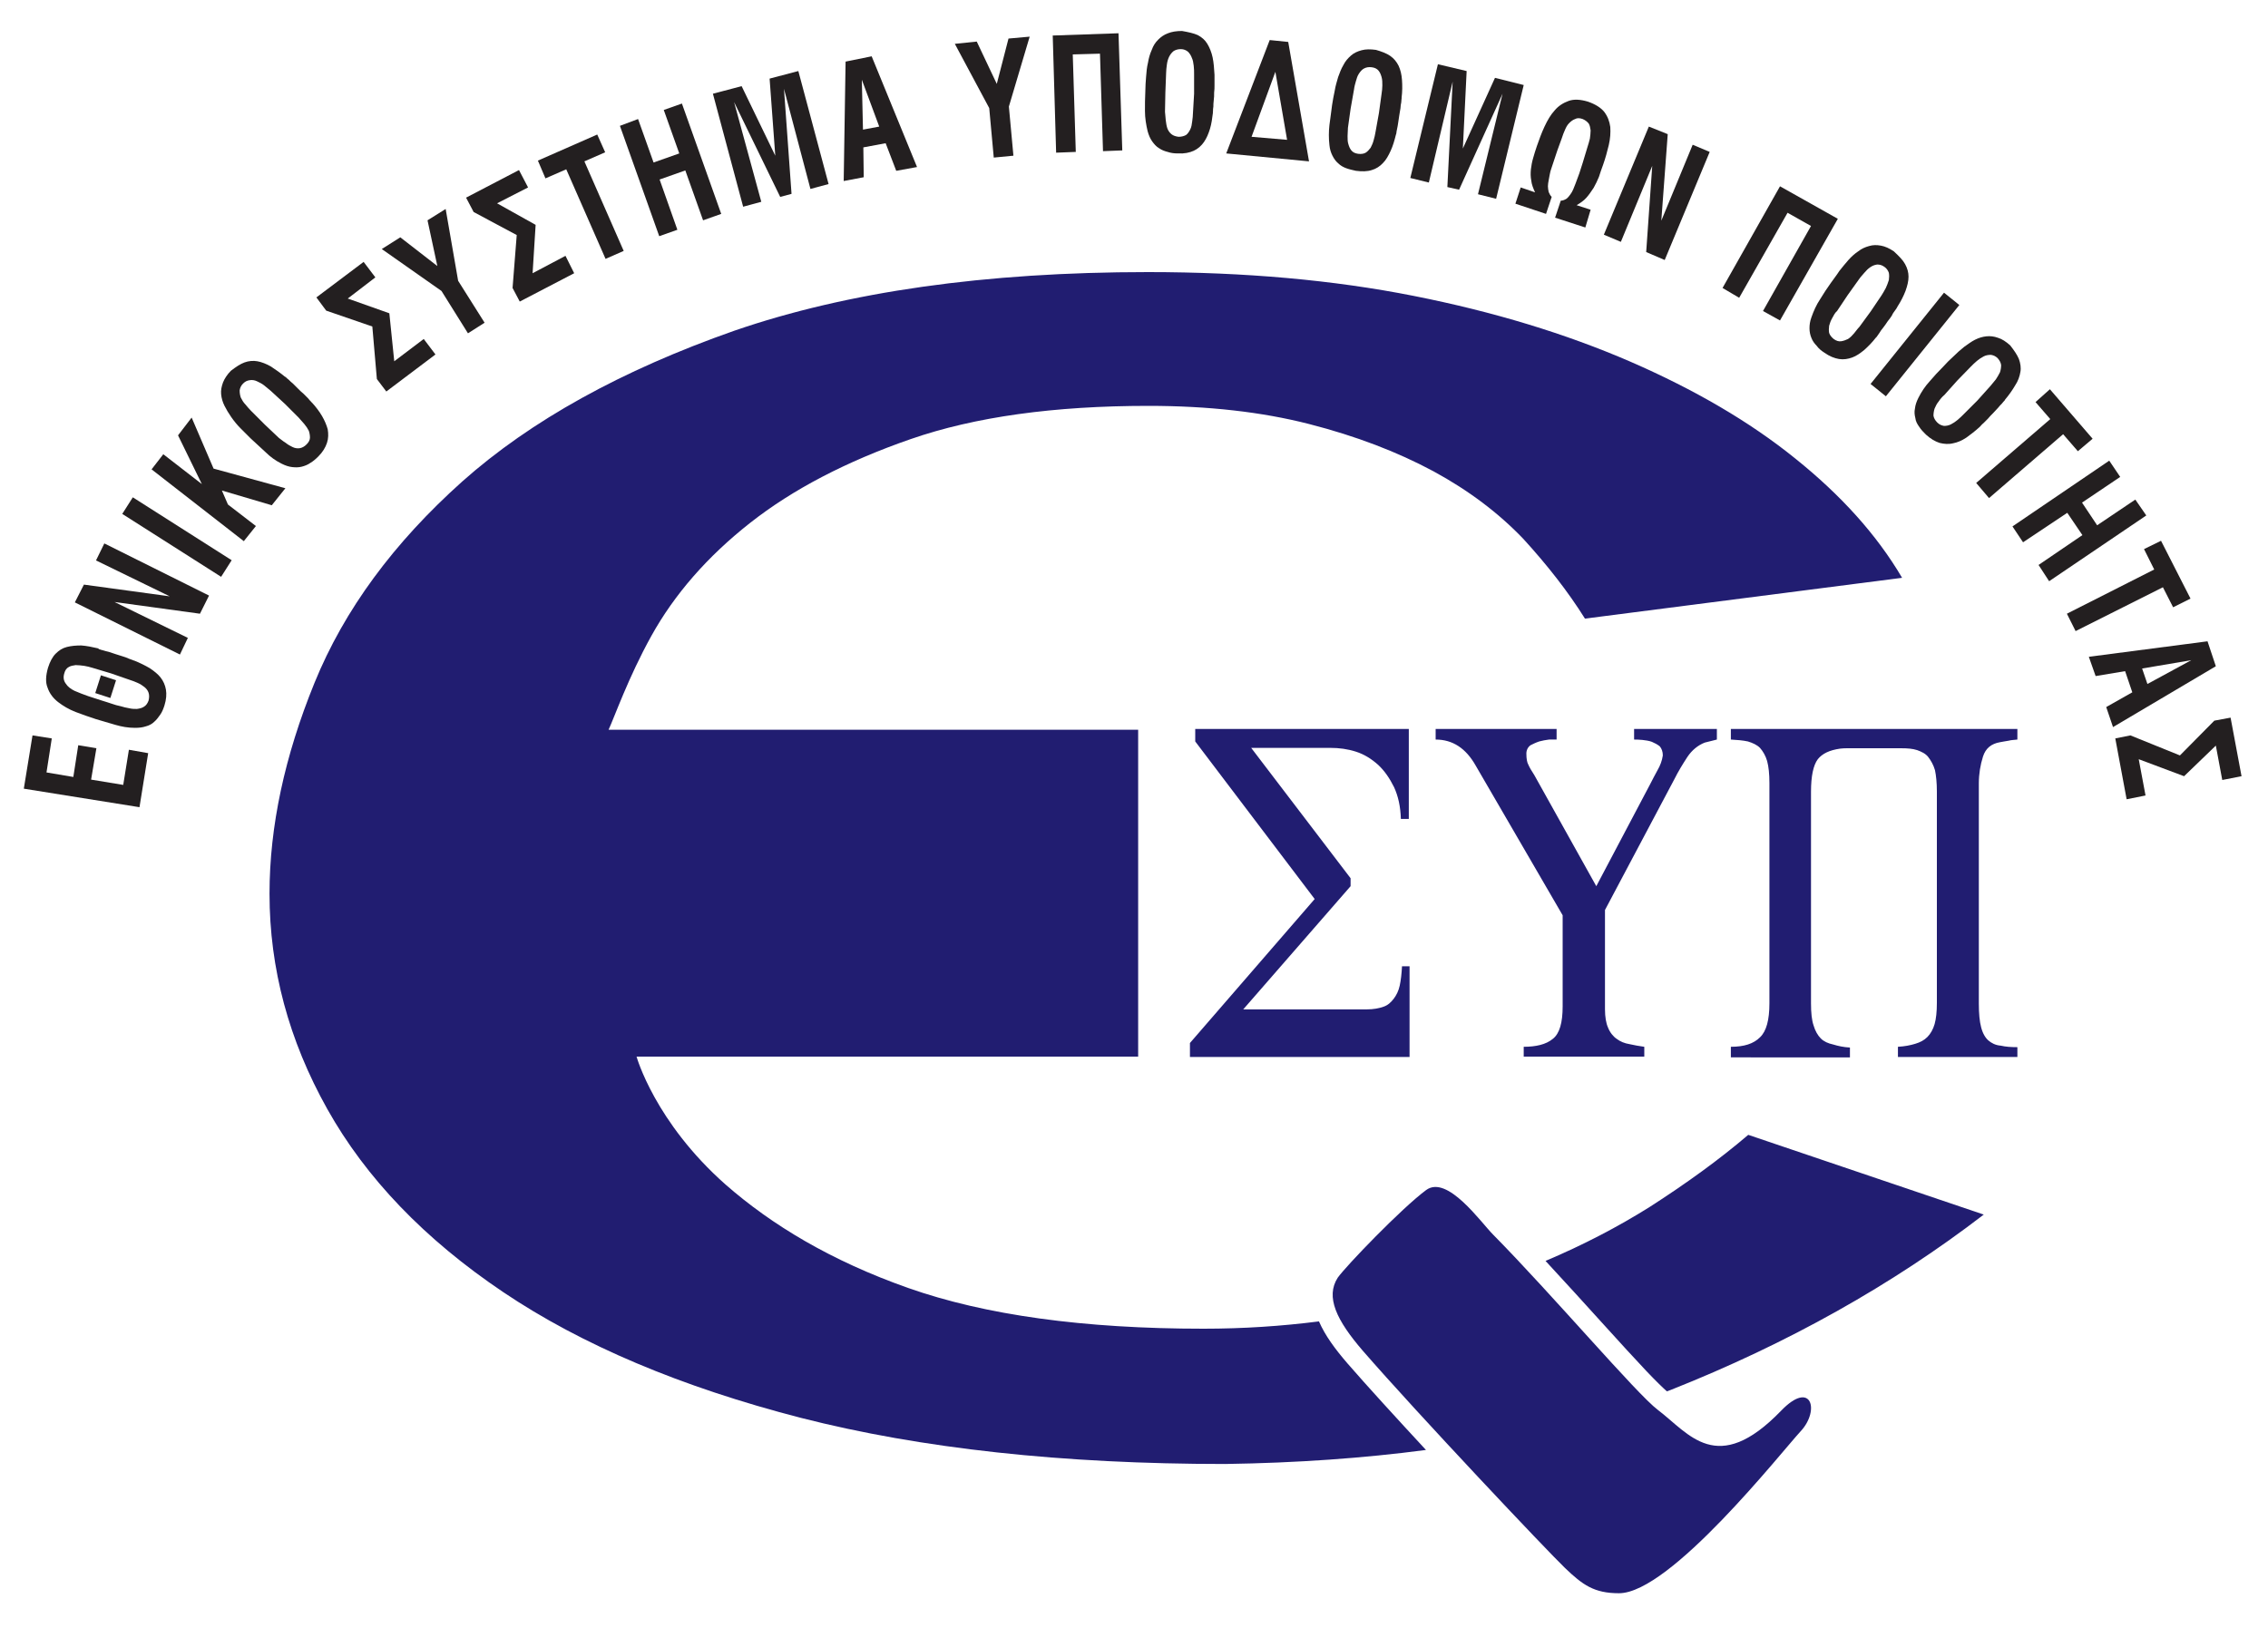
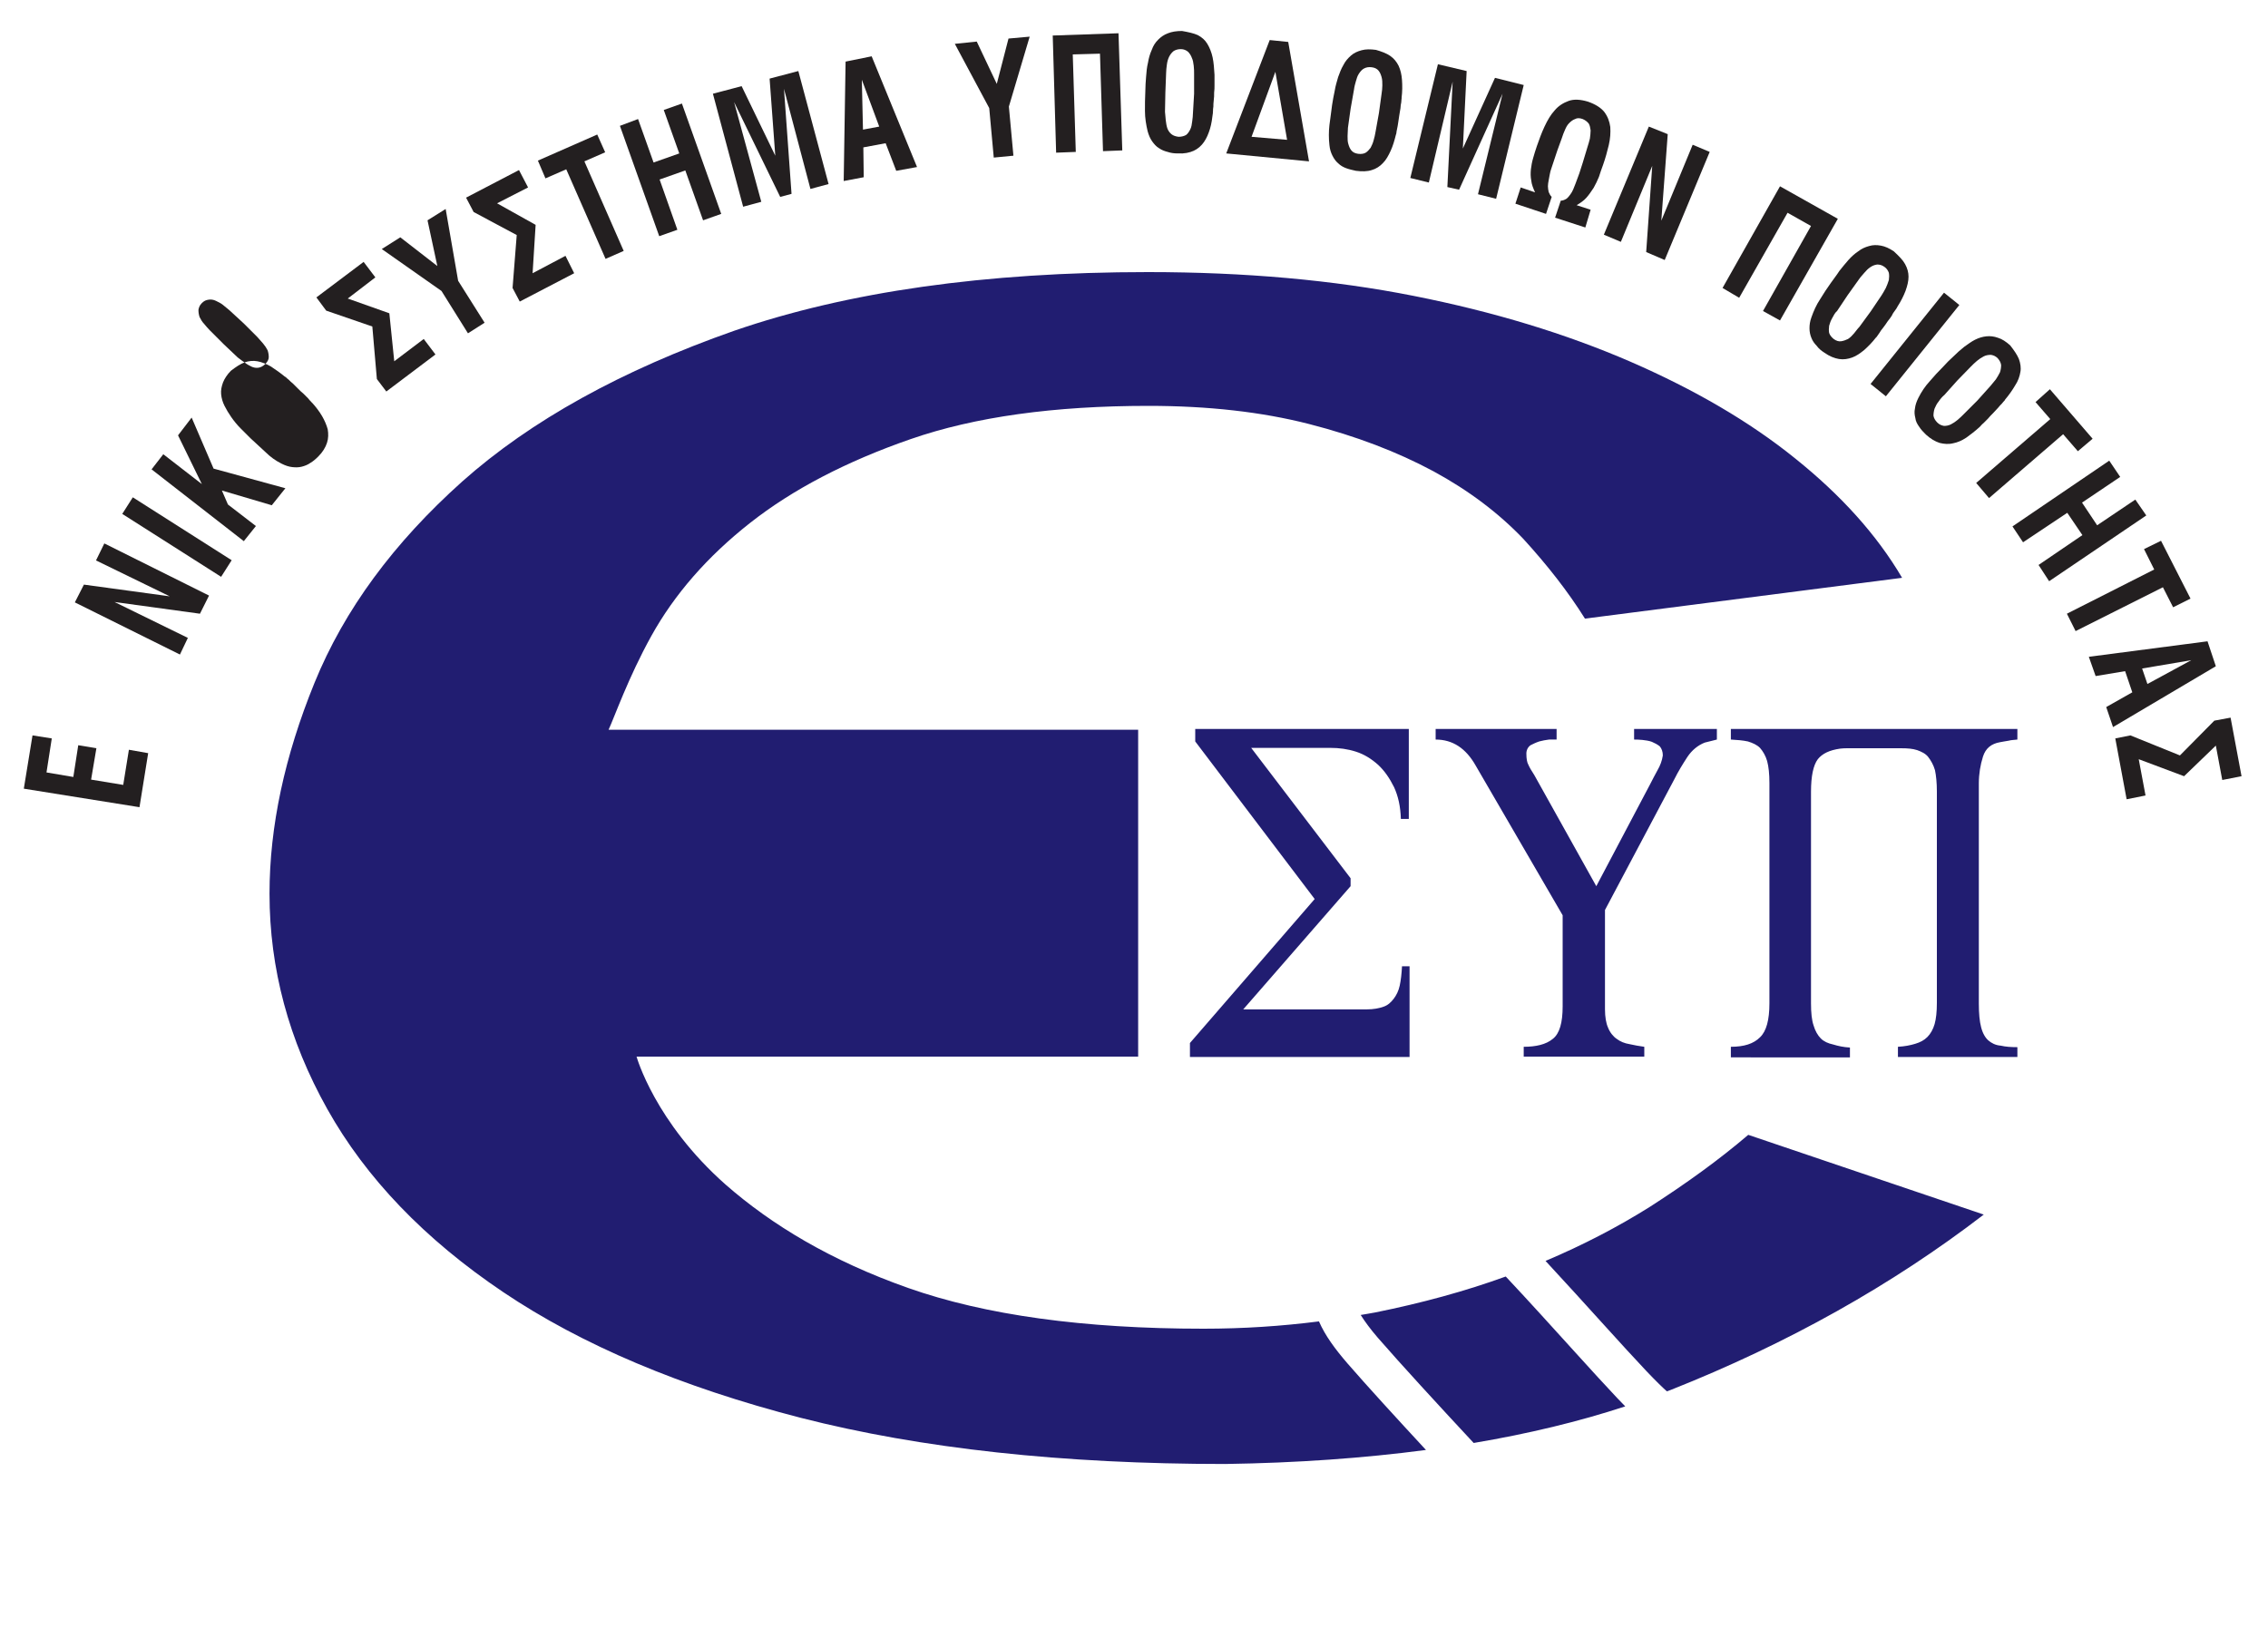
<svg xmlns="http://www.w3.org/2000/svg" xmlns:ns1="http://sodipodi.sourceforge.net/DTD/sodipodi-0.dtd" xmlns:ns2="http://www.inkscape.org/namespaces/inkscape" id="Layer_1" x="0px" y="0px" viewBox="0 0 600 430.7" style="enable-background:new 0 0 600 430.7;" xml:space="preserve" ns1:docname="esyp-logo.svg" ns2:version="1.3.2 (091e20ef0f, 2023-11-25)">
  <defs id="defs22">																																				</defs>
  <style type="text/css" id="style1">	.st0{fill:#3C449A;}	.st1{fill:none;stroke:#FFFFFF;stroke-width:4.764;}	.st2{fill:#231F20;}</style>
  <path id="path1" style="fill:#211d71;fill-opacity:1" class="st0" d="M 303.699 72 C 260.599 72 224.201 77.2 194.301 87.5 C 164.401 98 140.401 111.3 122.301 127.4 C 104.201 143.6 91.099 161.299 83.199 180.699 C 75.299 200.099 71.301 218.7 71.301 236.5 C 71.301 256.3 76.4 275.3 86.6 293.5 C 96.8 311.7 112.3 327.9 133.1 341.9 C 153.9 355.9 180.1 366.999 211.9 375.199 C 243.6 383.299 281 387.4 324.1 387.4 C 343.165 387.12 360.836 385.848 377.238 383.688 C 369.363 375.175 361.706 366.81 356.529 360.848 L 356.523 360.84 L 356.518 360.834 C 353.209 356.998 350.577 353.443 348.932 349.666 C 339.075 350.923 328.929 351.6 318.4 351.6 C 286.7 351.6 260.599 348.001 240.199 340.801 C 219.799 333.601 204.1 324.1 192 313.5 C 173.2 296.9 168.4 279.6 168.4 279.6 L 301.1 279.6 L 301.1 193.1 L 161 193.1 C 162.5 189.9 166.201 179.301 172.301 168.301 C 178.401 157.301 187.1 147.3 198.4 138.4 C 209.7 129.5 223.9 122.099 240.9 116.199 C 257.9 110.299 278.901 107.4 303.801 107.4 C 319.601 107.4 333.801 108.999 346.301 112.199 C 358.801 115.399 369.699 119.599 379.199 124.699 C 388.599 129.799 396.5 135.8 403 142.6 C 409.3 149.5 414.801 156.499 419.301 163.699 L 503.199 152.9 C 496.499 141.5 487 131.001 474.9 121.301 C 462.9 111.601 448.301 103.099 431.301 95.699 C 414.201 88.299 395.2 82.501 374 78.301 C 352.8 74.101 329.399 72 303.699 72 z M 462.5 300.301 C 454.9 306.801 446.2 313.1 436.4 319.4 C 428.002 324.66 418.831 329.449 408.871 333.662 C 414.14 339.34 419.534 345.297 424.482 350.756 C 428.597 355.295 432.388 359.458 435.455 362.703 C 437.986 365.38 439.919 367.237 440.971 368.174 C 441.305 368.043 441.668 367.933 442 367.801 C 473 355.501 500.601 340 524.801 321.4 L 462.5 300.301 z M 398.344 337.789 C 387.659 341.664 376.201 344.803 363.801 347.301 C 362.54 347.555 361.244 347.734 359.973 347.965 C 361.068 349.71 362.546 351.72 364.482 353.965 C 370.561 360.965 380.333 371.6 389.861 381.838 C 404.358 379.395 417.735 376.17 429.963 372.152 C 429.252 371.414 428.626 370.788 427.811 369.926 C 424.631 366.562 420.815 362.367 416.691 357.818 C 410.832 351.355 404.369 344.205 398.344 337.789 z " />
  <path class="st0" d="m 347.8,237.9 -31.6,-41.7 v -3.3 h 56.5 v 23.8 h -2.1 c -0.1,-3.3 -0.7,-6 -1.8,-8.4 -1.2,-2.4 -2.5,-4.3 -4.2,-5.9 -1.8,-1.6 -3.7,-2.8 -5.9,-3.5 -2.2,-0.7 -4.4,-1 -6.8,-1 H 331 l 26.3,34.5 v 2.1 l -28.4,32.6 h 32.7 c 1.8,0 3.3,-0.3 4.4,-0.7 1.2,-0.4 2,-1.2 2.7,-2.1 0.7,-0.9 1.3,-2.1 1.6,-3.5 0.3,-1.4 0.5,-3.1 0.6,-5.1 h 2 v 24 H 314.8 V 276 Z m 63,37 c 1.8,-1.4 2.6,-4.3 2.6,-8.6 v -24.1 l -23,-39.6 c -2.6,-4.6 -6.1,-6.9 -10.6,-6.9 v -2.8 h 32 v 2.8 c -0.4,0 -1.1,0 -2,0 -0.9,0.1 -1.8,0.3 -2.6,0.5 -0.9,0.3 -1.7,0.7 -2.3,1 -0.7,0.5 -1.1,1.3 -1.1,2.2 0,1.4 0.2,2.4 0.5,2.9 0.3,0.7 0.8,1.6 1.6,2.8 l 16.4,29.4 14.2,-26.9 c 0.6,-1.2 1.3,-2.5 2,-3.8 0.7,-1.2 1.2,-2.5 1.4,-3.9 0,-1 -0.3,-1.8 -0.8,-2.4 -0.6,-0.5 -1.4,-0.9 -2.1,-1.2 -0.8,-0.3 -1.7,-0.4 -2.5,-0.5 -0.9,-0.1 -1.7,-0.1 -2.2,-0.1 v -2.8 h 21.9 v 2.8 c -0.5,0.1 -1.1,0.3 -1.6,0.4 -0.5,0.1 -1.1,0.3 -1.6,0.4 -1.8,0.7 -3.4,2 -4.6,3.8 -1.3,2 -2.4,3.8 -3.4,5.8 l -18.4,34.7 v 26.3 c 0,2 0.3,3.7 0.8,4.8 0.5,1.3 1.4,2.4 2.3,3 0.9,0.7 2.1,1.2 3.4,1.4 1.3,0.3 2.5,0.5 3.9,0.7 v 2.6 H 403.1 V 277 c 3.2,0 5.9,-0.6 7.7,-2.1 z m 54.8,-0.4 c 1.7,-1.6 2.5,-4.6 2.5,-9 v -58.3 c 0,-2.4 -0.2,-4.3 -0.6,-5.8 -0.4,-1.4 -1.1,-2.6 -1.9,-3.5 -0.8,-0.8 -1.9,-1.3 -3.2,-1.7 -1.4,-0.3 -2.8,-0.4 -4.5,-0.5 v -2.8 h 75.8 v 2.8 c -0.7,0.1 -1.6,0.1 -2.3,0.3 -0.8,0.1 -1.6,0.3 -2.3,0.4 -2.3,0.4 -3.8,1.6 -4.5,3.8 -0.7,2.2 -1.1,4.6 -1.1,7.1 v 58.3 c 0,2.6 0.2,4.7 0.6,6.2 0.4,1.6 1.1,2.8 1.9,3.5 0.8,0.7 1.9,1.3 3.3,1.4 1.3,0.3 2.7,0.4 4.4,0.4 v 2.6 H 502.1 V 277 c 1.8,-0.1 3.3,-0.4 4.6,-0.8 1.3,-0.4 2.3,-0.9 3.2,-1.8 0.8,-0.8 1.5,-2 1.9,-3.4 0.4,-1.4 0.6,-3.3 0.6,-5.6 v -56 c 0,-2.2 -0.2,-4.2 -0.5,-5.6 -0.4,-1.4 -1.1,-2.6 -1.8,-3.5 -0.7,-0.9 -1.8,-1.4 -2.9,-1.8 -1.2,-0.4 -2.6,-0.5 -4.3,-0.5 h -12 c -0.7,0 -1.5,0 -2.1,0 -0.6,0 -1.3,0 -2,0.1 -2.8,0.4 -4.7,1.3 -5.9,2.8 -1.2,1.6 -1.8,4.5 -1.8,8.6 v 56 c 0,2.5 0.2,4.5 0.7,5.9 0.4,1.4 1.1,2.6 1.9,3.4 0.8,0.8 1.9,1.3 3.3,1.6 1.3,0.4 2.7,0.7 4.4,0.8 v 2.6 H 457.9 V 277 c 3.5,0 6,-0.8 7.7,-2.5 z" id="path2" style="fill:#211d71;fill-opacity:1" />
-   <path class="st0" d="m 377.3,314.9 c 5.6,-4.1 14.5,8.6 17.7,11.8 15.7,15.9 38,42.2 43.6,46.4 8.2,6.2 15.6,17.8 32.6,0.2 8,-8.3 10.3,-0.1 5.2,5.4 -5.1,5.5 -34.5,42.9 -48.1,42.9 -6.6,0 -9.6,-2.2 -14.3,-6.7 -4.6,-4.4 -39,-40.8 -53.5,-57.5 -6.9,-8 -9.9,-14.2 -6.6,-19.3 2.1,-3 16.9,-18.4 23.4,-23.2" id="path3" style="fill:#211d71;fill-opacity:1" />
  <polygon class="st2" points="12.3,204.4 19.4,205.6 20.7,197.2 25.5,198 24.1,206.3 32.6,207.7 34.1,198.4 39.2,199.3 36.9,213.6 6.3,208.7 8.6,194.6 13.7,195.4 " id="polygon4" />
-   <path class="st2" d="m 26.3,171.8 c 0.2,0.1 0.6,0.2 1,0.3 0.4,0.1 0.9,0.3 1.5,0.4 0.6,0.2 1.2,0.4 1.8,0.6 0.7,0.2 1.3,0.4 1.9,0.6 0.6,0.2 1.2,0.4 1.6,0.6 0.5,0.2 0.8,0.3 1.1,0.4 0.3,0.1 0.4,0.2 0.3,0.1 1.5,0.6 2.9,1.3 4.1,2 1.2,0.8 2.2,1.6 2.9,2.5 0.7,0.9 1.2,2 1.4,3.2 0.2,1.2 0.1,2.6 -0.4,4.2 -0.3,0.9 -0.6,1.7 -1.1,2.4 -0.5,0.7 -1,1.4 -1.6,1.9 -0.6,0.6 -1.4,1 -2.2,1.2 -0.9,0.3 -1.8,0.4 -2.9,0.4 -1.8,0 -3.5,-0.3 -5.2,-0.8 -1.7,-0.5 -3.4,-1 -5.1,-1.5 -1.8,-0.6 -3.6,-1.2 -5.4,-1.9 -1.8,-0.7 -3.3,-1.6 -4.6,-2.6 -1.3,-1 -2.3,-2.3 -2.8,-3.8 -0.6,-1.4 -0.5,-3.2 0.1,-5.3 0.5,-1.6 1.2,-2.9 2,-3.7 0.9,-0.9 1.8,-1.5 3,-1.8 1.2,-0.3 2.4,-0.4 3.8,-0.4 1.4,0.1 2.9,0.4 4.6,0.8 -0.1,0.1 0,0.2 0.2,0.2 z m -3,12.4 c 1.2,0.4 2.5,0.8 3.7,1.2 0.9,0.3 1.7,0.5 2.5,0.8 0.8,0.3 1.6,0.5 2.5,0.7 0.7,0.2 1.4,0.4 2.1,0.5 0.8,0.2 1.4,0.2 2.1,0.2 0.7,-0.1 1.3,-0.2 1.9,-0.6 0.5,-0.3 0.9,-0.8 1.2,-1.6 0.2,-0.8 0.2,-1.5 0,-2.1 -0.2,-0.6 -0.6,-1.1 -1.1,-1.5 -0.5,-0.4 -1.1,-0.8 -1.8,-1.1 -0.7,-0.3 -1.4,-0.6 -2.1,-0.8 l -4.9,-1.7 -5,-1.5 c -0.7,-0.2 -1.4,-0.4 -2.1,-0.5 -0.7,-0.1 -1.6,-0.2 -2.3,-0.2 -0.7,0.1 -1.3,0.2 -1.8,0.5 -0.6,0.3 -1,0.9 -1.2,1.7 -0.3,1 -0.2,1.9 0.4,2.7 0.5,0.8 1.3,1.4 2.3,1.9 1.2,0.5 2.4,1 3.6,1.4 z m 5.9,0.5 -4,-1.3 1.5,-4.7 4,1.3 z" id="path5" />
  <polygon class="st2" points="25.4,148.3 27.6,143.8 55.3,157.6 52.9,162.4 30.3,159.3 49.7,168.8 47.6,173.2 19.8,159.4 22.2,154.7 44.9,157.8 " id="polygon5" />
  <rect x="-97.35" y="100.309" transform="rotate(-57.521)" class="st2" width="5.2" height="31" id="rect5" style="stroke-width:1" />
  <polygon class="st2" points="47.1,115.2 50.7,110.5 56.5,124 75.5,129.2 71.9,133.7 58.7,129.8 60.3,133.5 67.7,139.2 64.5,143.2 40.1,124.2 43.2,120.2 53.4,128.1 " id="polygon6" />
-   <path class="st2" d="m 64.7,95.9 c 1.1,-0.4 2.3,-0.5 3.4,-0.3 1.1,0.2 2.4,0.7 3.6,1.4 1.2,0.8 2.5,1.7 3.7,2.7 -0.1,-0.1 0,0 0.2,0.1 0.2,0.2 0.4,0.4 0.8,0.7 0.3,0.3 0.7,0.7 1.1,1 0.4,0.4 0.9,0.9 1.3,1.3 0.5,0.5 1,1 1.5,1.4 0.5,0.5 0.9,0.9 1.2,1.2 0.3,0.4 0.6,0.7 0.8,0.9 0.2,0.2 0.2,0.3 0.2,0.2 1.1,1.2 2,2.4 2.7,3.6 0.7,1.2 1.2,2.4 1.5,3.5 0.2,1.2 0.2,2.4 -0.2,3.6 -0.4,1.2 -1.1,2.4 -2.3,3.6 -0.7,0.7 -1.4,1.3 -2.1,1.7 -0.7,0.5 -1.5,0.8 -2.3,1 -0.8,0.2 -1.6,0.2 -2.5,0.1 -0.9,-0.1 -1.8,-0.4 -2.8,-0.9 -1.6,-0.8 -3,-1.8 -4.3,-3.1 -1.3,-1.2 -2.6,-2.4 -3.9,-3.6 -0.9,-0.9 -1.8,-1.8 -2.7,-2.7 -0.9,-0.9 -1.7,-1.9 -2.4,-2.9 -0.7,-1 -1.3,-2 -1.8,-3 -0.5,-1 -0.8,-2 -0.9,-3.1 -0.1,-1 0.1,-2 0.5,-3.1 0.4,-1 1.1,-2.1 2.1,-3.1 1.3,-1 2.5,-1.8 3.6,-2.2 z m 10.9,21.3 c 0.6,0.5 1.2,0.8 1.8,1.1 0.6,0.3 1.3,0.4 1.9,0.3 0.6,-0.1 1.2,-0.4 1.8,-1 0.6,-0.6 0.9,-1.2 0.9,-1.8 0,-0.6 -0.1,-1.2 -0.3,-1.8 -0.3,-0.6 -0.7,-1.2 -1.2,-1.8 -0.5,-0.6 -1,-1.1 -1.5,-1.7 l -3.6,-3.6 -3.8,-3.5 c -0.5,-0.4 -1.1,-0.9 -1.7,-1.4 -0.6,-0.5 -1.3,-0.8 -1.9,-1.1 -0.6,-0.3 -1.3,-0.4 -1.9,-0.3 -0.7,0.1 -1.2,0.3 -1.8,0.9 -0.6,0.6 -0.8,1.2 -0.9,1.8 0,0.7 0.1,1.3 0.3,1.9 0.3,0.6 0.7,1.3 1.2,1.8 0.5,0.6 1,1.2 1.5,1.7 l 3.7,3.7 3.7,3.5 c 0.6,0.4 1.1,0.9 1.8,1.3 z" id="path6" />
+   <path class="st2" d="m 64.7,95.9 c 1.1,-0.4 2.3,-0.5 3.4,-0.3 1.1,0.2 2.4,0.7 3.6,1.4 1.2,0.8 2.5,1.7 3.7,2.7 -0.1,-0.1 0,0 0.2,0.1 0.2,0.2 0.4,0.4 0.8,0.7 0.3,0.3 0.7,0.7 1.1,1 0.4,0.4 0.9,0.9 1.3,1.3 0.5,0.5 1,1 1.5,1.4 0.5,0.5 0.9,0.9 1.2,1.2 0.3,0.4 0.6,0.7 0.8,0.9 0.2,0.2 0.2,0.3 0.2,0.2 1.1,1.2 2,2.4 2.7,3.6 0.7,1.2 1.2,2.4 1.5,3.5 0.2,1.2 0.2,2.4 -0.2,3.6 -0.4,1.2 -1.1,2.4 -2.3,3.6 -0.7,0.7 -1.4,1.3 -2.1,1.7 -0.7,0.5 -1.5,0.8 -2.3,1 -0.8,0.2 -1.6,0.2 -2.5,0.1 -0.9,-0.1 -1.8,-0.4 -2.8,-0.9 -1.6,-0.8 -3,-1.8 -4.3,-3.1 -1.3,-1.2 -2.6,-2.4 -3.9,-3.6 -0.9,-0.9 -1.8,-1.8 -2.7,-2.7 -0.9,-0.9 -1.7,-1.9 -2.4,-2.9 -0.7,-1 -1.3,-2 -1.8,-3 -0.5,-1 -0.8,-2 -0.9,-3.1 -0.1,-1 0.1,-2 0.5,-3.1 0.4,-1 1.1,-2.1 2.1,-3.1 1.3,-1 2.5,-1.8 3.6,-2.2 z c 0.6,0.5 1.2,0.8 1.8,1.1 0.6,0.3 1.3,0.4 1.9,0.3 0.6,-0.1 1.2,-0.4 1.8,-1 0.6,-0.6 0.9,-1.2 0.9,-1.8 0,-0.6 -0.1,-1.2 -0.3,-1.8 -0.3,-0.6 -0.7,-1.2 -1.2,-1.8 -0.5,-0.6 -1,-1.1 -1.5,-1.7 l -3.6,-3.6 -3.8,-3.5 c -0.5,-0.4 -1.1,-0.9 -1.7,-1.4 -0.6,-0.5 -1.3,-0.8 -1.9,-1.1 -0.6,-0.3 -1.3,-0.4 -1.9,-0.3 -0.7,0.1 -1.2,0.3 -1.8,0.9 -0.6,0.6 -0.8,1.2 -0.9,1.8 0,0.7 0.1,1.3 0.3,1.9 0.3,0.6 0.7,1.3 1.2,1.8 0.5,0.6 1,1.2 1.5,1.7 l 3.7,3.7 3.7,3.5 c 0.6,0.4 1.1,0.9 1.8,1.3 z" id="path6" />
  <polygon class="st2" points="104.3,95.6 112.1,89.7 115.2,93.8 102.2,103.6 99.7,100.3 98.5,86.4 86.3,82.2 83.7,78.7 96.2,69.3 99.3,73.4 92,79 103,82.9 " id="polygon7" />
  <polygon class="st2" points="115.7,70.4 113.1,58.3 117.9,55.3 121.2,74.3 128.2,85.4 123.8,88.2 116.8,77 101,65.9 105.9,62.8 " id="polygon8" />
  <polygon class="st2" points="140.9,72.3 149.6,67.7 151.9,72.3 137.5,79.8 135.6,76.2 136.7,62.2 125.3,56.1 123.3,52.3 137.3,45 139.7,49.6 131.5,53.8 141.7,59.5 " id="polygon9" />
  <polygon class="st2" points="158,35.6 160.1,40.3 154.6,42.7 165,66.4 160.2,68.5 149.8,44.8 144.3,47.2 142.3,42.5 " id="polygon10" />
  <polygon class="st2" points="175.6,29.1 180.4,27.4 190.8,56.6 186,58.3 181.3,45.1 174.5,47.5 179.2,60.8 174.4,62.5 164,33.3 168.8,31.5 172.9,43 179.7,40.6 " id="polygon11" />
  <polygon class="st2" points="203.6,20.8 211.2,18.8 219.2,48.7 214.4,50 207.4,23.5 209.4,51.3 206.4,52.1 194.2,27 201.4,53.4 196.6,54.7 188.6,24.8 196.2,22.8 205.1,41.2 " id="polygon12" />
  <path class="st2" d="m 230.6,14.9 12,29.3 -5.5,1 -2.8,-7.3 -5.9,1.1 0.1,7.9 -5.3,1 0.5,-31.6 z m -2.6,6.2 0.3,13.2 4.3,-0.8 z" id="path12" />
  <polygon class="st2" points="263.7,22.2 266.8,10.2 272.4,9.7 266.9,28.2 268.1,41.2 262.9,41.7 261.7,28.6 252.6,11.6 258.4,11 " id="polygon13" />
  <polygon class="st2" points="291,14.2 283.8,14.4 284.6,40.2 279.4,40.4 278.5,9.4 295.9,8.8 296.9,39.8 291.8,40 " id="polygon14" />
  <path class="st2" d="m 316.9,9.3 c 1.1,0.6 1.9,1.3 2.5,2.3 0.6,1 1.1,2.2 1.4,3.6 0.3,1.4 0.4,3 0.5,4.6 0,-0.1 0,0 0,0.2 0,0.3 0,0.6 0,1.1 0,0.5 0,1 0,1.5 0,0.6 0,1.2 -0.1,1.9 0,0.7 0,1.4 -0.1,2 -0.1,0.7 -0.1,1.3 -0.1,1.7 -0.1,0.5 -0.1,0.9 -0.1,1.2 0,0.3 -0.1,0.4 0,0.3 -0.2,1.6 -0.4,3.1 -0.8,4.4 -0.4,1.3 -0.9,2.5 -1.6,3.5 -0.7,1 -1.6,1.8 -2.7,2.3 -1.1,0.5 -2.5,0.8 -4.2,0.7 -1,0 -1.8,-0.1 -2.7,-0.4 -0.8,-0.2 -1.6,-0.5 -2.3,-1 -0.7,-0.4 -1.3,-1.1 -1.8,-1.8 -0.5,-0.7 -0.9,-1.6 -1.2,-2.7 -0.4,-1.7 -0.7,-3.5 -0.7,-5.3 0,-1.7 0,-3.5 0.1,-5.3 0,-1.2 0.1,-2.5 0.2,-3.8 0.1,-1.3 0.2,-2.5 0.5,-3.7 0.2,-1.2 0.5,-2.3 1,-3.4 0.4,-1.1 0.9,-1.9 1.7,-2.7 0.7,-0.7 1.5,-1.3 2.6,-1.7 1,-0.4 2.2,-0.6 3.7,-0.6 1.7,0.3 3.1,0.6 4.2,1.1 z m -8.5,22.5 c 0.1,0.8 0.2,1.5 0.4,2.1 0.2,0.6 0.6,1.2 1.1,1.6 0.5,0.4 1.1,0.6 1.9,0.7 0.8,0 1.5,-0.2 2,-0.5 0.5,-0.4 0.8,-0.9 1.1,-1.5 0.3,-0.6 0.4,-1.3 0.5,-2.1 0.1,-0.8 0.2,-1.5 0.2,-2.2 l 0.3,-5.1 v -5.2 c 0,-0.7 0,-1.4 -0.1,-2.2 -0.1,-0.8 -0.2,-1.5 -0.5,-2.1 -0.2,-0.6 -0.6,-1.2 -1,-1.6 -0.5,-0.4 -1.1,-0.7 -1.9,-0.7 -0.8,0 -1.4,0.2 -1.9,0.5 -0.5,0.4 -0.9,0.9 -1.2,1.5 -0.3,0.6 -0.5,1.3 -0.6,2.1 -0.1,0.8 -0.2,1.5 -0.2,2.2 l -0.2,5.2 -0.1,5.1 c 0.1,0.7 0.1,1.4 0.2,2.2 z" id="path14" />
  <path class="st2" d="m 346.3,42.7 -21.9,-2.1 11.5,-30 4.9,0.5 z m -5.8,-5.7 -3.1,-18 -6.3,17.2 z" id="path15" />
  <path class="st2" d="m 367.8,14.8 c 1,0.7 1.7,1.6 2.2,2.6 0.5,1.1 0.8,2.3 0.9,3.8 0.1,1.4 0.1,3 -0.1,4.6 0,-0.1 0,0 0,0.2 0,0.3 -0.1,0.6 -0.1,1.1 -0.1,0.5 -0.2,1 -0.2,1.5 -0.1,0.6 -0.2,1.2 -0.3,1.8 -0.1,0.7 -0.2,1.4 -0.3,2 -0.1,0.7 -0.2,1.3 -0.3,1.7 -0.1,0.5 -0.2,0.9 -0.2,1.2 -0.1,0.3 -0.1,0.4 -0.1,0.3 -0.4,1.6 -0.8,3 -1.4,4.3 -0.6,1.3 -1.2,2.4 -2,3.2 -0.8,0.9 -1.9,1.6 -3,1.9 -1.2,0.4 -2.6,0.4 -4.2,0.2 -0.9,-0.2 -1.8,-0.4 -2.6,-0.7 -0.8,-0.3 -1.5,-0.7 -2.1,-1.3 -0.6,-0.5 -1.1,-1.2 -1.5,-2 -0.4,-0.8 -0.7,-1.7 -0.8,-2.8 -0.2,-1.8 -0.2,-3.5 0,-5.3 0.2,-1.7 0.5,-3.5 0.7,-5.3 0.2,-1.2 0.4,-2.5 0.7,-3.8 0.2,-1.3 0.6,-2.5 0.9,-3.6 0.4,-1.1 0.8,-2.2 1.4,-3.2 0.5,-1 1.2,-1.8 2,-2.5 0.8,-0.7 1.7,-1.1 2.8,-1.4 1.1,-0.3 2.3,-0.3 3.8,-0.1 1.4,0.4 2.8,0.9 3.8,1.6 z M 356.5,36 c 0,0.8 0,1.5 0.2,2.1 0.2,0.7 0.4,1.2 0.8,1.7 0.4,0.5 1,0.8 1.8,0.9 0.8,0.1 1.5,0 2,-0.3 0.5,-0.3 0.9,-0.8 1.3,-1.3 0.3,-0.6 0.6,-1.2 0.8,-2 0.2,-0.7 0.4,-1.5 0.5,-2.2 l 0.9,-5 0.7,-5.1 c 0.1,-0.7 0.2,-1.4 0.2,-2.2 0,-0.8 0,-1.5 -0.2,-2.2 -0.2,-0.7 -0.4,-1.2 -0.8,-1.7 -0.4,-0.5 -1,-0.8 -1.8,-0.9 -0.8,-0.1 -1.4,0 -2,0.3 -0.6,0.3 -1,0.8 -1.4,1.4 -0.4,0.6 -0.6,1.3 -0.8,2 -0.2,0.7 -0.4,1.4 -0.5,2.2 l -0.9,5.1 -0.7,5 c 0,0.7 -0.1,1.4 -0.1,2.2 z" id="path16" />
  <polygon class="st2" points="395.5,20.6 403.1,22.5 395.8,52.6 391,51.4 397.5,24.8 386,50.2 382.9,49.5 384.3,21.6 378,48.3 373.1,47.1 380.4,17 388,18.8 387,39.3 " id="polygon16" />
  <path class="st2" d="m 419.4,60.2 -8,-2.6 1.5,-4.5 c 0.5,0 1,-0.2 1.5,-0.5 0.4,-0.3 0.7,-0.7 1,-1.1 0.3,-0.4 0.6,-0.9 0.8,-1.4 0.2,-0.5 0.4,-1 0.6,-1.5 0.3,-0.9 0.7,-1.8 1,-2.7 0.3,-0.9 0.6,-1.8 0.9,-2.8 l 1.3,-4.3 c 0.2,-0.6 0.4,-1.3 0.6,-2.1 0.1,-0.8 0.2,-1.5 0.2,-2.2 -0.1,-0.7 -0.2,-1.3 -0.5,-1.8 -0.4,-0.5 -0.9,-0.9 -1.6,-1.2 -0.8,-0.3 -1.5,-0.3 -2,0 -0.6,0.2 -1.1,0.6 -1.6,1.1 -0.5,0.5 -0.8,1.1 -1.1,1.8 -0.3,0.7 -0.6,1.4 -0.8,2.1 -0.4,1.1 -0.8,2.2 -1.2,3.3 -0.4,1.1 -0.7,2.2 -1.1,3.3 -0.2,0.5 -0.3,1 -0.5,1.5 -0.2,0.5 -0.3,1 -0.4,1.5 -0.1,0.5 -0.2,1.1 -0.3,1.6 -0.1,0.5 -0.2,1.1 -0.2,1.6 0,0.5 0.1,1 0.2,1.5 0.2,0.5 0.4,0.9 0.8,1.3 l -1.5,4.5 -8.1,-2.7 1.4,-4.3 3.8,1.3 c -0.5,-1.1 -0.9,-2.1 -1,-3.1 -0.2,-1 -0.2,-2 -0.1,-3 0.1,-0.9 0.3,-2 0.6,-3 0.3,-1 0.6,-2.1 1,-3.2 0.6,-1.7 1.2,-3.4 2,-5.1 0.8,-1.7 1.6,-3.1 2.7,-4.3 1,-1.2 2.3,-2 3.7,-2.5 1.4,-0.5 3.1,-0.4 5.1,0.2 2,0.7 3.4,1.6 4.3,2.7 0.9,1.2 1.4,2.5 1.6,4 0.1,1.5 0,3.1 -0.4,4.8 -0.4,1.7 -0.9,3.5 -1.5,5.2 -0.4,1.1 -0.8,2.2 -1.1,3.2 -0.4,1 -0.9,2 -1.4,2.9 -0.6,0.9 -1.2,1.8 -1.9,2.6 -0.7,0.8 -1.6,1.4 -2.6,2 l 3.7,1.2 z" id="path17" />
  <polygon class="st2" points="447.8,38.3 452.3,40.2 440.4,68.8 435.5,66.7 437.1,43.9 428.8,64 424.3,62.1 436.2,33.5 441.2,35.5 439.5,58.4 " id="polygon17" />
  <polygon class="st2" points="479.1,59.8 472.9,56.3 460.1,78.8 455.7,76.2 470.9,49.3 486.2,57.9 470.9,84.8 466.4,82.3 " id="polygon18" />
  <path class="st2" d="m 504,69.9 c 0.6,1.1 0.9,2.2 0.9,3.3 0,1.2 -0.3,2.4 -0.8,3.8 -0.5,1.3 -1.2,2.7 -2.1,4.1 0,-0.1 0,0 -0.1,0.2 -0.1,0.2 -0.3,0.5 -0.6,0.9 -0.3,0.4 -0.6,0.8 -0.8,1.3 -0.3,0.5 -0.7,1 -1.1,1.5 -0.4,0.6 -0.8,1.2 -1.2,1.7 -0.4,0.5 -0.8,1 -1,1.4 -0.3,0.4 -0.5,0.7 -0.7,1 -0.2,0.2 -0.2,0.3 -0.2,0.2 -1,1.3 -2.1,2.4 -3.1,3.3 -1.1,0.9 -2.1,1.6 -3.2,2 -1.1,0.4 -2.3,0.6 -3.5,0.4 -1.2,-0.2 -2.5,-0.7 -3.9,-1.7 -0.8,-0.5 -1.5,-1.1 -2,-1.8 -0.6,-0.6 -1.1,-1.3 -1.4,-2.1 -0.3,-0.7 -0.5,-1.6 -0.5,-2.5 0,-0.9 0.1,-1.8 0.5,-2.9 0.6,-1.7 1.3,-3.3 2.3,-4.8 0.9,-1.5 1.9,-3 2.9,-4.4 0.7,-1 1.5,-2 2.2,-3.1 0.8,-1 1.6,-2 2.4,-2.9 0.8,-0.9 1.7,-1.7 2.6,-2.3 0.9,-0.7 1.8,-1.1 2.9,-1.4 1,-0.3 2,-0.3 3.1,-0.1 1.1,0.2 2.2,0.7 3.4,1.5 1.4,1.3 2.4,2.3 3,3.4 z m -19.3,14.3 c -0.4,0.7 -0.6,1.3 -0.8,2 -0.1,0.7 -0.1,1.3 0,1.9 0.2,0.6 0.6,1.1 1.2,1.6 0.7,0.5 1.3,0.7 2,0.6 0.6,-0.1 1.2,-0.3 1.8,-0.6 0.6,-0.4 1.1,-0.9 1.6,-1.5 0.5,-0.6 0.9,-1.2 1.4,-1.7 l 3,-4.1 2.9,-4.3 c 0.4,-0.6 0.7,-1.2 1.1,-1.9 0.3,-0.7 0.6,-1.4 0.8,-2.1 0.1,-0.7 0.1,-1.3 0,-1.9 -0.2,-0.6 -0.6,-1.2 -1.2,-1.6 -0.7,-0.5 -1.3,-0.6 -1.9,-0.6 -0.7,0.1 -1.2,0.3 -1.8,0.7 -0.6,0.4 -1.1,0.9 -1.6,1.5 -0.5,0.6 -1,1.1 -1.4,1.7 l -3,4.2 -2.8,4.2 c -0.6,0.5 -0.9,1.2 -1.3,1.9 z" id="path18" />
  <rect x="231.007" y="449.272" transform="rotate(-51.186)" class="st2" width="31" height="5.2" id="rect18" style="stroke-width:1" />
  <path class="st2" d="m 534.1,95 c 0.4,1.1 0.6,2.3 0.4,3.4 -0.2,1.2 -0.6,2.4 -1.4,3.6 -0.7,1.2 -1.6,2.5 -2.7,3.8 0.1,-0.1 0,0 -0.1,0.2 -0.2,0.2 -0.4,0.4 -0.7,0.8 -0.3,0.3 -0.7,0.7 -1,1.1 -0.4,0.4 -0.8,0.9 -1.3,1.4 -0.5,0.5 -1,1 -1.4,1.5 -0.5,0.5 -0.9,0.9 -1.2,1.2 -0.4,0.3 -0.6,0.6 -0.8,0.8 -0.2,0.2 -0.3,0.3 -0.2,0.2 -1.2,1.1 -2.4,2 -3.5,2.8 -1.2,0.8 -2.4,1.3 -3.5,1.5 -1.2,0.3 -2.4,0.2 -3.6,-0.1 -1.2,-0.4 -2.4,-1.1 -3.6,-2.2 -0.7,-0.7 -1.3,-1.3 -1.8,-2.1 -0.5,-0.7 -0.9,-1.4 -1,-2.3 -0.2,-0.8 -0.3,-1.6 -0.1,-2.5 0.1,-0.9 0.4,-1.8 0.9,-2.8 0.8,-1.6 1.8,-3.1 3,-4.4 1.1,-1.3 2.3,-2.6 3.6,-3.9 0.8,-0.9 1.7,-1.8 2.7,-2.7 0.9,-0.9 1.8,-1.7 2.8,-2.5 1,-0.7 1.9,-1.4 2.9,-1.9 1,-0.5 2,-0.8 3,-0.9 1,-0.1 2,0 3.1,0.4 1,0.3 2.1,1 3.2,2 1,1.3 1.8,2.4 2.3,3.6 z m -21.2,11.2 c -0.5,0.6 -0.8,1.2 -1.1,1.9 -0.2,0.6 -0.3,1.3 -0.3,1.9 0.1,0.6 0.4,1.2 1,1.8 0.6,0.6 1.2,0.8 1.8,0.9 0.6,0 1.2,-0.1 1.8,-0.4 0.6,-0.3 1.2,-0.7 1.8,-1.2 0.6,-0.5 1.1,-1 1.6,-1.5 l 3.6,-3.6 3.5,-3.9 c 0.4,-0.5 0.9,-1.1 1.4,-1.7 0.4,-0.6 0.8,-1.3 1.1,-1.9 0.2,-0.6 0.3,-1.3 0.3,-1.9 -0.1,-0.7 -0.4,-1.2 -0.9,-1.8 -0.6,-0.6 -1.2,-0.8 -1.8,-0.9 -0.7,0 -1.3,0.1 -1.9,0.4 -0.6,0.3 -1.2,0.7 -1.8,1.2 -0.6,0.5 -1.1,1 -1.6,1.5 l -3.6,3.7 -3.4,3.8 c -0.6,0.5 -1.1,1.1 -1.5,1.7 z" id="path19" />
  <polygon class="st2" points="553.6,116.1 549.7,119.4 545.8,114.9 526.2,131.8 522.8,127.8 542.4,110.9 538.5,106.4 542.3,103 " id="polygon19" />
  <polygon class="st2" points="564.9,132.2 567.8,136.4 542.1,153.8 539.3,149.5 550.9,141.6 546.9,135.7 535.2,143.5 532.4,139.3 558,121.9 560.9,126.2 550.8,133 554.8,139 " id="polygon20" />
  <polygon class="st2" points="579.5,158.4 574.9,160.7 572.2,155.4 549.1,167 546.8,162.4 569.9,150.7 567.2,145.3 571.7,143.1 " id="polygon21" />
  <path class="st2" d="m 586.2,176.3 -27.2,16.1 -1.8,-5.3 6.9,-3.9 -1.9,-5.6 -7.8,1.3 -1.8,-5.1 31.4,-4.1 z m -6.5,-1.6 -13,2.2 1.4,4.1 z" id="path21" />
  <polygon class="st2" points="565.8,200.9 567.6,210.5 562.6,211.5 559.6,195.4 563.6,194.6 576.7,199.9 585.8,190.7 590.1,189.9 593,205.4 587.9,206.4 586.2,197.3 577.8,205.4 " id="polygon22" />
</svg>